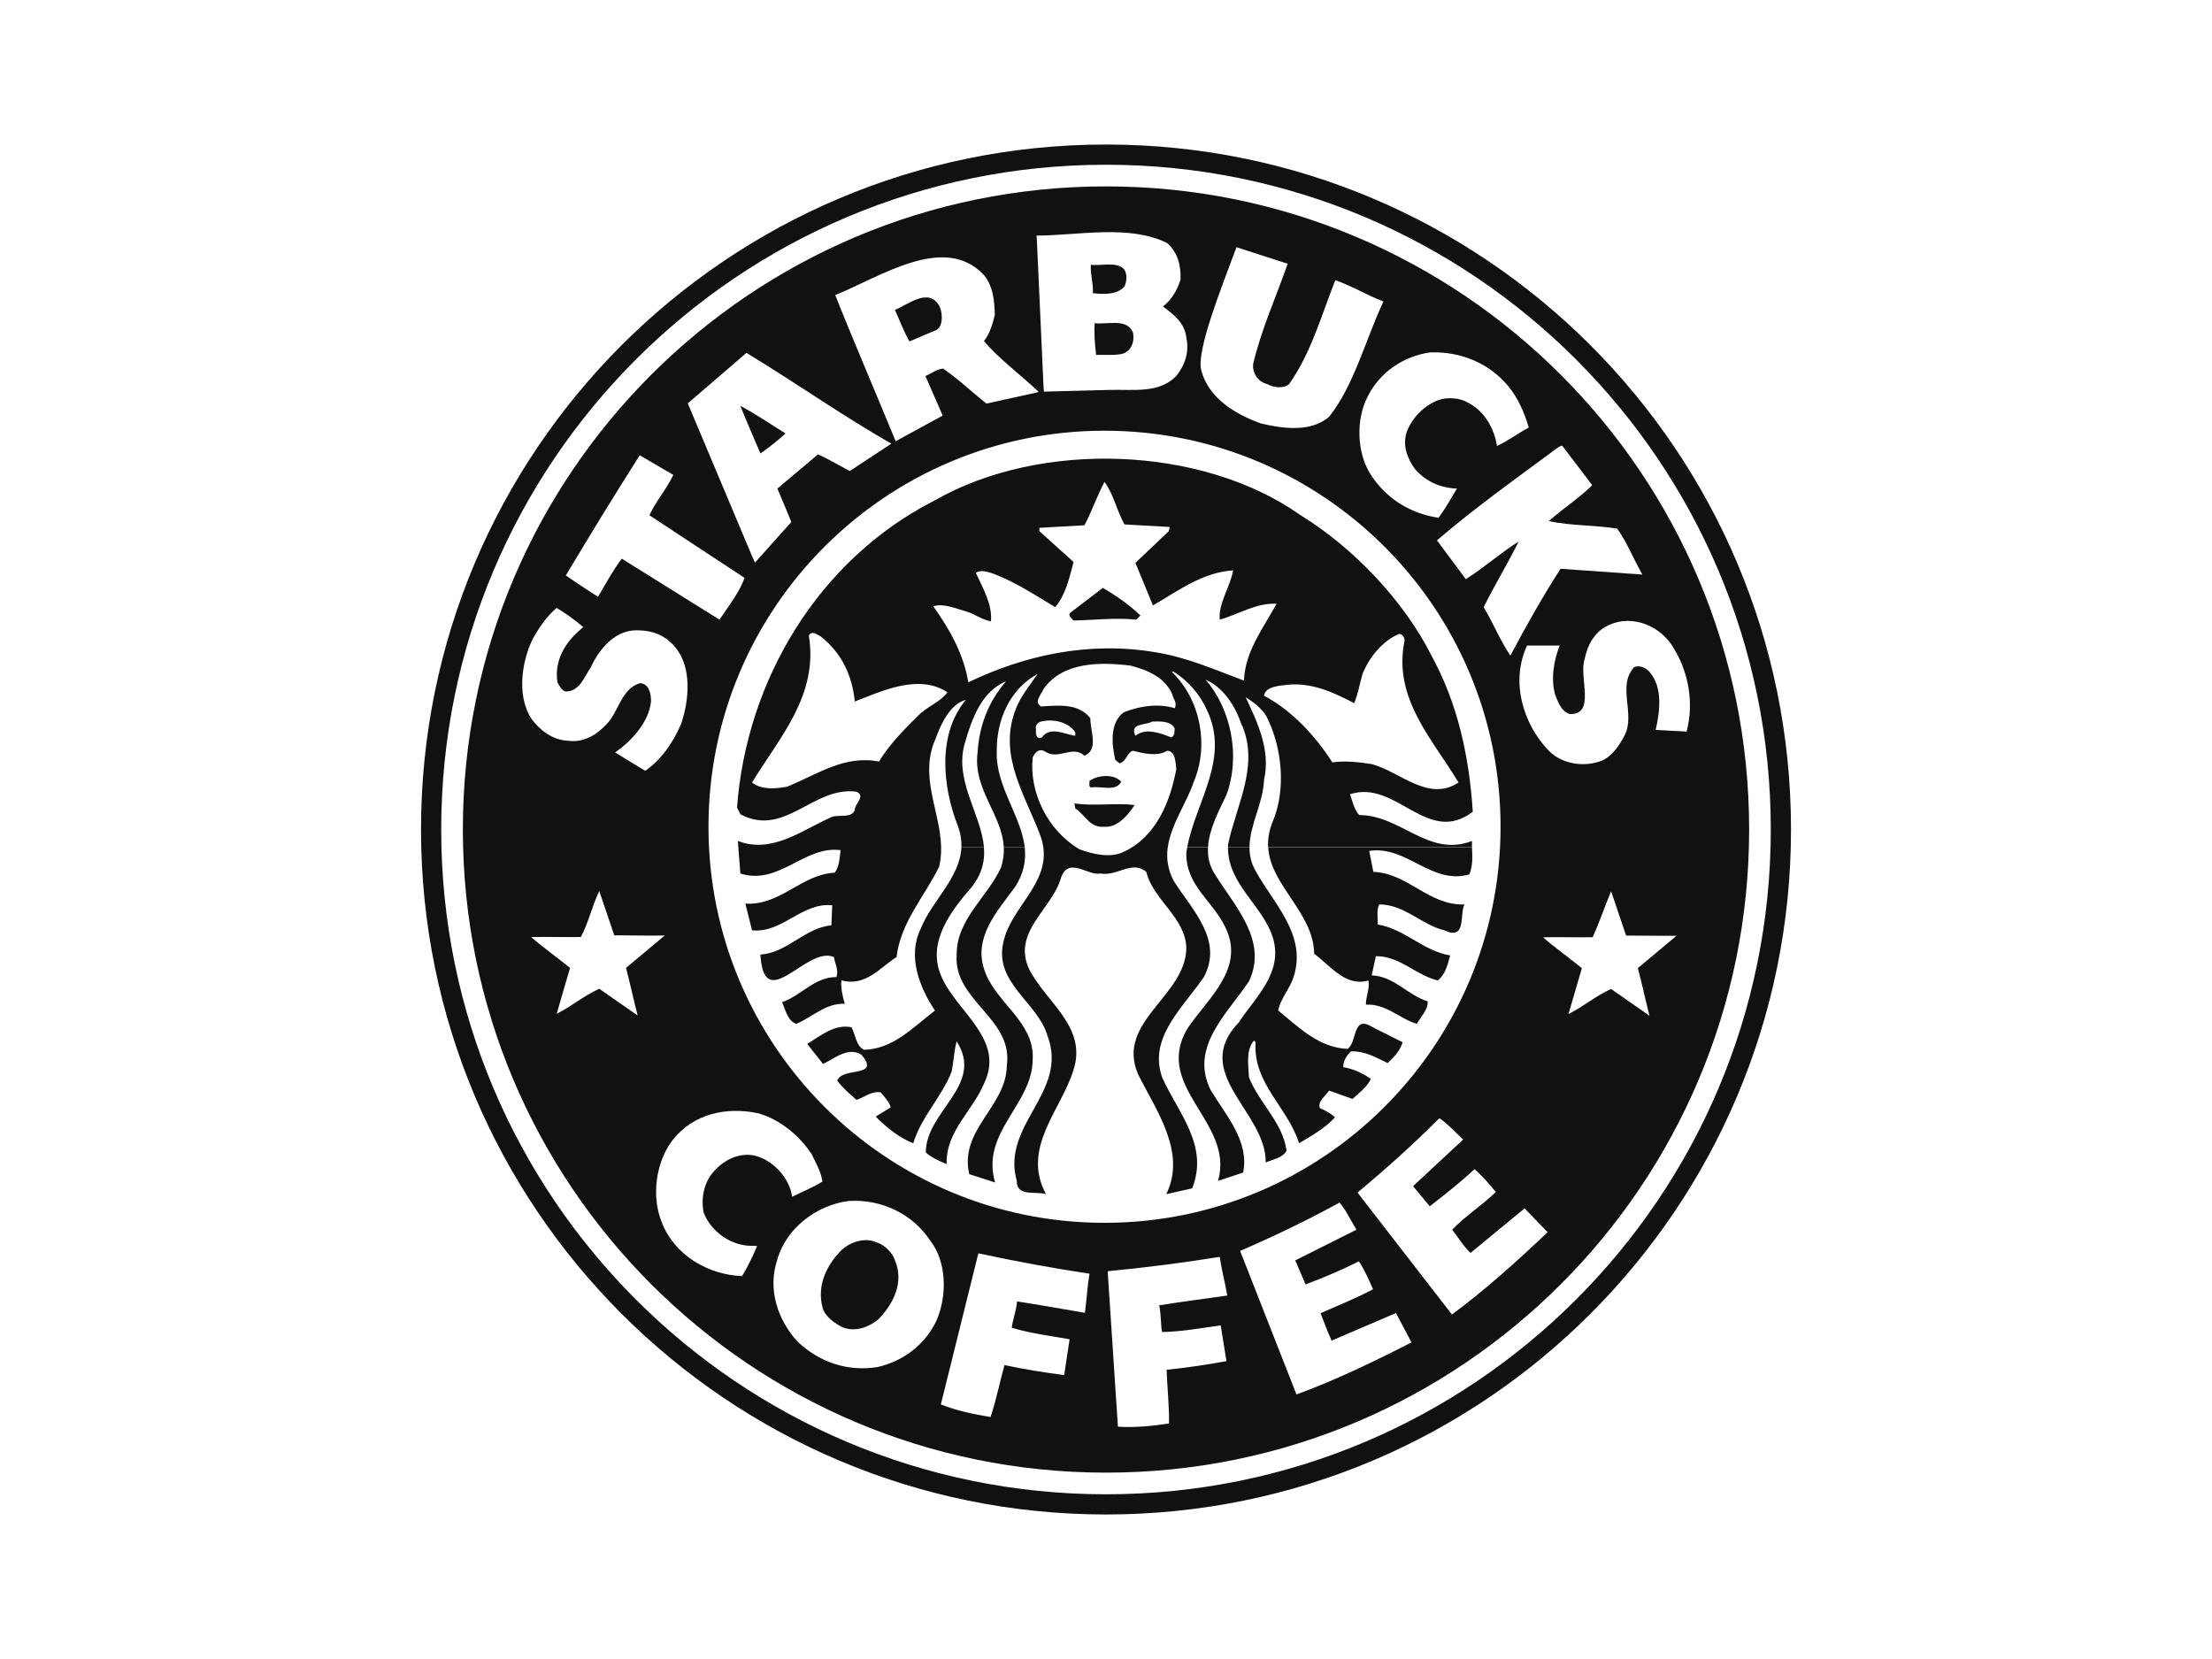
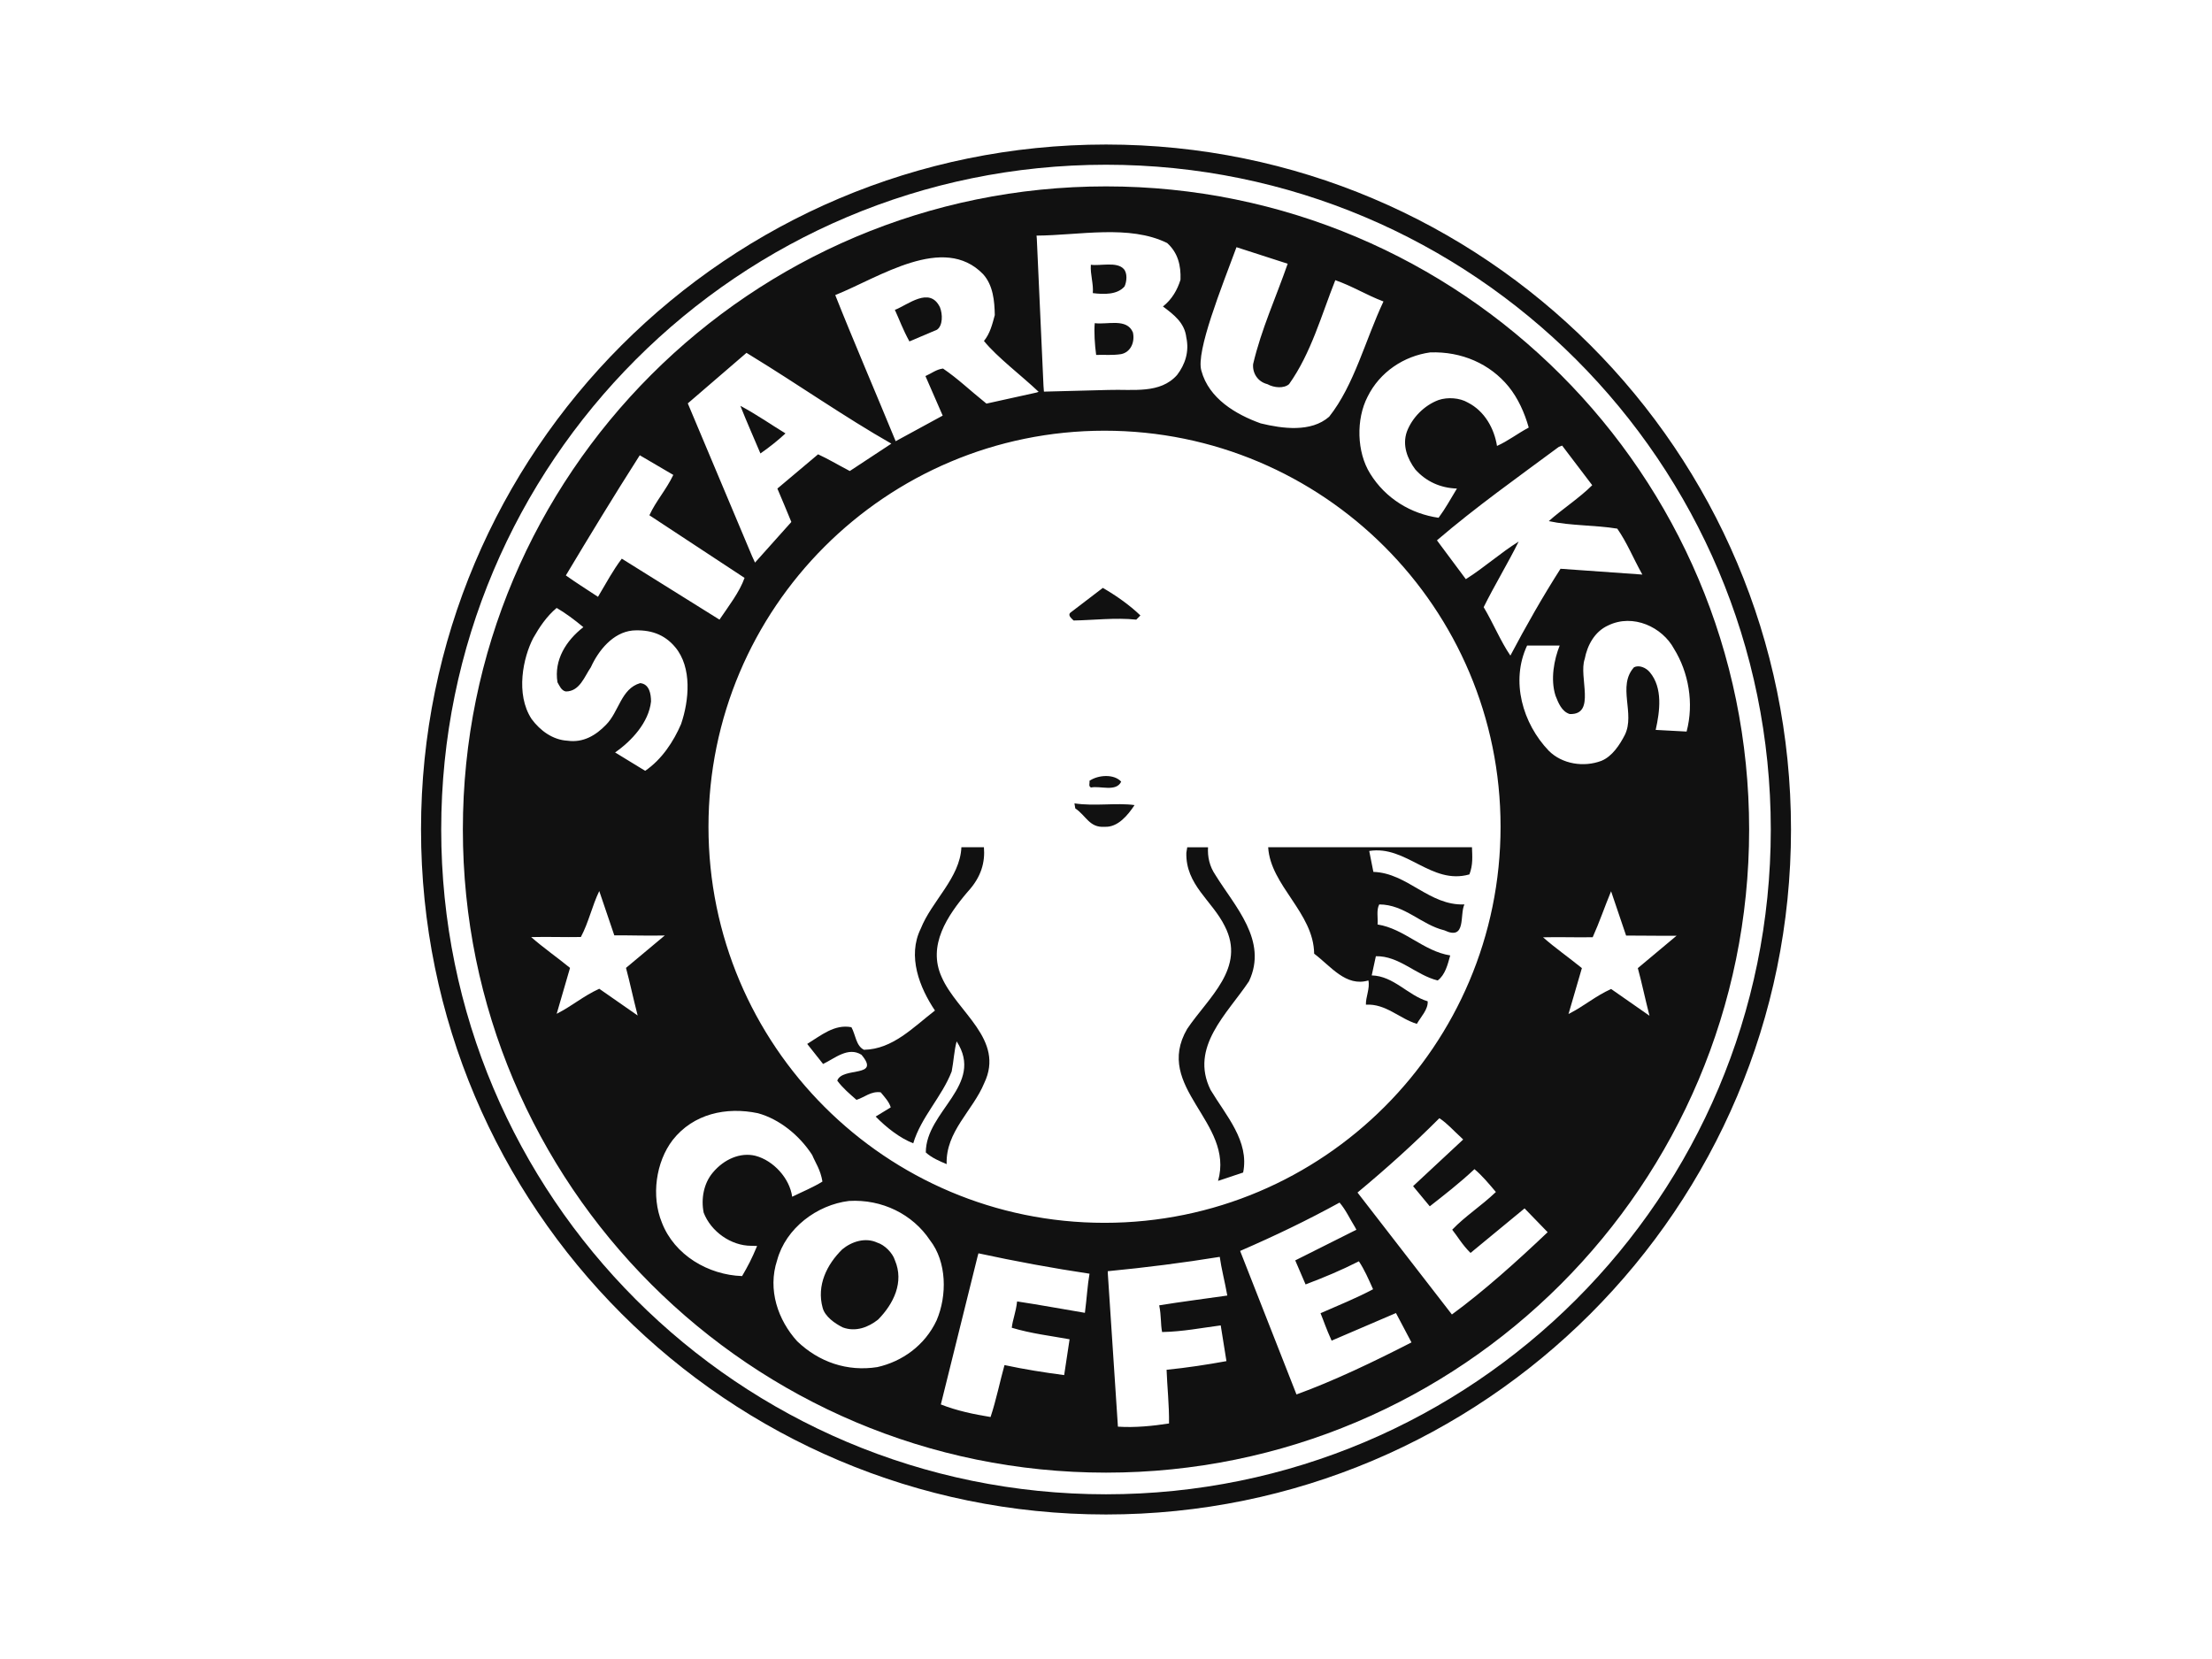
<svg xmlns="http://www.w3.org/2000/svg" version="1.1" id="Layer_1" x="0px" y="0px" viewBox="0 0 800 600" style="enable-background:new 0 0 800 600;" xml:space="preserve">
  <style type="text/css">
	.st0{fill:#111111;}
	.st1{fill-rule:evenodd;clip-rule:evenodd;fill:#111111;}
</style>
  <g>
    <path class="st0" d="M400.01,52.27c-136.83,0-247.74,110.92-247.74,247.73c0,136.82,110.91,247.73,247.74,247.73   c136.81,0,247.73-110.91,247.73-247.73C647.74,163.19,536.82,52.27,400.01,52.27 M400,540.43   c-132.79,0-240.43-107.65-240.43-240.43c0-132.78,107.64-240.42,240.43-240.42c132.78,0,240.43,107.65,240.43,240.42   C640.43,432.78,532.78,540.43,400,540.43" />
    <path class="st0" d="M406.7,103.6c0.82-1.71,1.11-4.84-0.3-6.34c-2.51-2.73-8.46-1.01-11.88-1.51c-0.26,3.52,1.01,6.84,0.71,10.26   C399.26,106.51,404.09,106.62,406.7,103.6" />
-     <path class="st0" d="M338.87,119.25c2.14-1.49,2.08-5.59,1.08-8.11c-3.73-7.74-11.68-0.8-16.31,0.92   c1.71,3.71,2.77,6.85,5.26,11.42L338.87,119.25z" />
+     <path class="st0" d="M338.87,119.25c2.14-1.49,2.08-5.59,1.08-8.11c-3.73-7.74-11.68-0.8-16.31,0.92   c1.71,3.71,2.77,6.85,5.26,11.42z" />
    <path class="st0" d="M395.93,116.88c-0.29,3.02,0,7.85,0.51,11.48c3.42-0.1,5.83,0.2,9.05-0.29c3.43-0.71,5.03-4.33,4.24-7.86   C407.52,114.97,400.56,117.48,395.93,116.88" />
    <path class="st0" d="M284.08,156.75c-5.45-3.33-10.53-6.9-16.31-9.97c2.51,6.34,4.83,11.48,7.25,17.22   C278.34,161.68,281.37,159.27,284.08,156.75" />
    <path class="st0" d="M451.71,354.89c6.95-14.7-5.14-27.09-12.09-38.36c-2.22-3.25-2.92-6.67-2.72-10.11v0.01h-7.52l-0.32,1.95   c-0.3,11.68,9.27,17.23,13.9,26.58c7.74,15.1-5.94,25.77-13.6,37.15c-12.39,21.24,17.21,33.73,11.17,54.97l9.07-3.02   c2.31-11.39-6.25-20.64-11.79-29.9C430.17,378.65,443.86,366.66,451.71,354.89" />
-     <path class="st0" d="M373.48,383.27c0.9-13.7-13.8-20.84-17.52-32.62c-3.92-11.68,4.63-21.03,11.18-29.9   c3.21-5.01,3.97-9.73,3.46-14.34h-7.57c0.11,2.35-0.17,4.8-1.02,7.39c-4.93,10.67-16.1,18.73-16.01,31.42   c-1.31,16.7,20.55,23.05,18.13,40.17c-0.2,14.9-17.31,23.15-13.59,39.26l9.36,3.02C354.55,409.55,373.38,399.48,373.48,383.27" />
    <path class="st0" d="M340.57,353.38c-5.24-11.49,2.11-22.26,9.36-30.81c5.05-5.46,6.36-10.8,5.92-16.16v0.01h-8.15   c-0.47,11.05-10.75,19.45-14.7,29.45c-4.93,9.97-0.41,21.35,5.14,29.6c-7.95,6.14-15.3,14-25.67,14.2   c-2.91-1.42-3.02-5.44-4.54-8.16c-6.13-1.21-11.06,3.02-15.99,6.04l5.74,7.25c4.23-2.02,9.06-6.35,13.88-3.33   c7.15,8.46-6.94,4.22-8.75,9.36c2.01,2.72,4.43,4.73,6.95,6.95c2.92-0.91,5.22-3.22,8.76-2.73c1.41,1.71,3.03,3.42,3.63,5.44   l-5.45,3.33c3.93,4.03,8.87,7.85,13.59,9.67c2.82-9.48,10.37-16.82,13.9-25.99c0.7-3.52,0.91-7.75,1.8-10.87   c10.17,15.81-11.16,25.17-11.16,40.17c2.22,2,4.93,3.12,7.54,4.22c-0.41-11.78,9.47-19.32,13.59-29.3   C363.52,375.93,346.1,366.06,340.57,353.38" />
    <path class="st0" d="M394.01,282.4c0.2,0.81-0.49,2.01,0.6,2.41c3.22-0.7,9.07,1.71,10.88-2.11   C402.98,279.88,397.24,280.18,394.01,282.4" />
    <path class="st0" d="M532.36,306.4L532.36,306.4L532.36,306.4l-73.71,0.01c0.83,13.91,16.45,23.66,16.63,38.5   c6.03,4.54,11.48,12.1,19.62,9.68c0.61,2.91-1,6.02-0.9,8.76c7.25-0.41,12.08,5.03,18.42,6.94c1.51-2.62,4.12-5.23,3.92-8.16   c-7.14-2.11-12.28-9.16-20.24-9.36l1.5-6.94c8.37-0.2,14.51,6.85,22.36,8.77c2.71-2.03,3.62-5.74,4.53-9.06   c-9.66-1.51-16.6-9.67-26.27-11.19c0.2-2.4-0.5-5.22,0.6-7.25c9.16,0,15.21,7.36,23.57,9.37c8.05,3.83,5.43-5.74,7.24-9.37   c-12.79,0.51-20.54-11.37-32.93-11.77l-1.5-7.56c13.39-2.2,22.45,12.4,36.23,8.47C532.77,312.74,532.47,309.81,532.36,306.4   L532.36,306.4z" />
-     <path class="st0" d="M532.36,306.41l-0.01-2.27c-15.61,6.15-25.87-9.46-40.77-9.35c-1.92-2.21-2.42-4.93-3.33-7.55   c16.82-5.43,27.89,18.83,44.4,6.35c-1.3-20.44-5.64-39.66-15.09-56.77c-9.88-19.54-28.1-38.77-47.13-50.45   c-35.84-25.37-94.23-27.19-132.29-5.44c-42.58,21.64-68.25,65.64-71.58,111.14l1.22,2.42c16,8.56,26.37-10.27,41.98-8.16   c3.51,1.61-0.71,4.33-0.61,6.64c-1.22,3.02-5.45,1.6-8.16,2.42c-10.67,4.63-21.64,13.59-34.13,8.75c0,0,0.08,0.93,0.17,2.27v0.01   v-0.01h-0.01c0.26,3.43,0.74,9.51,0.74,9.51c14,4.43,23.05-10.17,36.24-8.45c-0.31,2.92-0.51,6.04-2.11,8.15   c-12.08,0.61-19.64,11.98-32.33,11.18l2.43,9.66c10.97,1.11,18.01-10.17,28.99-9.06l-0.29,7.25c-9.67,0.91-15.92,9.97-25.68,10.57   c1.31,22.35,16.81-3.42,26.58,0.91c0.4,2.41,1.81,4.72,0.91,7.25c-7.86-0.11-12.79,6.74-19.63,9.05c1.2,2.82,2.01,6.85,5.12,7.85   c5.85-2.42,10.58-7.54,17.53-7.25c-0.81-2.62-1.51-6.13-1.21-8.45c8.75,2.31,13.8-4.54,19.94-8.45   c1.41-12.39,10.06-21.85,15.39-32.62c0.58-2.38,0.77-4.75,0.73-7.1v-0.01c-0.27-13.1-8.16-25.76-1.92-39.42   c1.91-5.33,5.23-12.37,10.87-13.88c-10.36,12.38-8.44,31.31-3.02,45.29c1.1,2.85,1.5,5.5,1.4,8.01h8.15   c-1.01-12.15-11.02-24.34-6.82-37.9c2.41-8.45,6.03-18.53,14.79-22.05c-6.35,7.34-9.66,15.91-10.26,25.67   c-1.76,13.27,8.87,22.48,9.47,34.28h7.57c-1.31-11.42-10.54-22.11-10.1-34.58c-0.2-11.48,4.83-22.76,14.8-28.09   c-3.01,4.32-6.44,8.45-8.16,13.28c-6.24,16.92,4.23,31.42,9.37,45.91c0.4,1.2,0.66,2.35,0.82,3.48h-0.01   c1.93,13.44-11.81,22.01-14.42,34.27c-3.53,14.9,12.49,21.75,16,34.14c7.56,20.23-16.91,32.01-11.17,52.25   c-0.1,5.94,6.85,3.63,10.57,4.83c-9.06-16.71,5.54-30.51,9.97-45c4.94-15.52-9.85-24.27-16-36.25   c-6.45-13.49,8.26-21.85,11.48-33.22c2.71-7.76,9.65-0.6,14.18-1.51c6.15,1.12,11.48-4.93,16.63-0.6   c2.51,10.27,14.39,16.61,14.49,27.78c-0.4,17.3-25.47,26.38-17.51,45.31c6.54,13.19,17.71,28.28,10.26,43.49l9.36-2.11   c6.24-15.61-5.33-27.59-10.87-40.18c-5.03-14.39,7.56-25.17,15.1-36.23c7.16-13.4-4.32-24.38-10.87-34.74   c-2.26-4.26-2.73-8.32-2.18-12.23v-0.01h0.01c1.15-8.29,6.83-15.98,9.42-23.71c5.54-13.19,2.42-29.6-7.85-39.57l0.31-0.31   c5.13,3.03,9.76,8.36,12.07,13.59c8.81,17.72-3.8,33.41-6.92,49.99h7.52c0.37-6.59,4.01-13.26,6.64-18.87   c5.25-14.1,1.62-31.21-7.53-41.68c6.14,2.51,10.66,9.36,12.68,15.4c7.26,15-1.62,30.01-4.53,44.1l-0.04,1.05h7.77v0.01h0.01   c0.06-8.02,4.95-16,5.25-24.32c2.51-10.77-2.51-21.14-6.65-29.9c2.82,1.71,5.84,4.03,7.55,6.94c5.63,11.07,7.25,26.49,2.11,38.36   c-1.26,3.18-1.68,6.14-1.52,8.91h0.01v-0.01H532.36z M333,257.93c-5.13,5.03-11.37,11.16-15.09,17.51   c-12.58-2.52-22.66,4.84-33.23,9.07c-4.03,0.8-9.36,1.2-12.69-1.51c9.97-16.41,24.06-31.51,20.54-53.16   c1.11-1.92,3.02-0.3,4.23,0.3c7.76,6.04,11.48,14.4,12.39,23.56c9.76-3.73,23.05-10.17,33.52-3.32   C340.45,253.5,336.14,255.22,333,257.93 M376.51,260.96c4.73-1.11,10.06,0.3,12.38,3.92v1.22c-3.42-0.31-8.96-3.73-12.08,0.6   c-2.01,0.9-2.31-1.42-2.11-2.72C374.29,262.47,375.19,261.25,376.51,260.96 M424.82,256.13c-5.94-1.82-12.68-0.81-18.42,1.5   c-5.14,3.83-4.34,11.69-3.02,17.22l1.51,1.21c2.51-0.61,2.62-3.83,4.83-4.54c3.73,0.91,8.86,2.23,12.39,0   c3.11,0.1,3.02,4.43,3.32,6.65c-2.22,11.68-7.15,24.37-19.02,29.9c-4.94,2.42-11.29,0.8-16.01-0.91   c-11.68-6.95-18.22-20.74-16.91-33.22c0.91-1.91,2.32-3.42,4.54-2.11c4.72,3.21,9.85-2.51,14.19,1.5   c5.23-2.32,2.11-8.75,2.11-13.59c-4.22-5.44-11.47-4.64-17.81-4.23c-2.82-1.72,0.2-4.43,0.89-6.34c6.85-9.66,19.95-9.86,31.42-8.45   c5.84,1.51,12.29,4.03,15.1,10.27C424.23,252.7,425.93,254.21,424.82,256.13 M424.82,263.37c-0.1,1.21,0.21,2.62-1.21,3.33   c-3.83-1.51-9.16-3.63-12.99-0.6c-2.22-4.74,3.93-3.73,6.04-5.14C419.79,260.85,423.41,260.76,424.82,263.37 M449.89,246.16   c-10.17-3.82-20.64-8.46-32.01-10.26c-24.27-4.13-47.62,1.2-67.67,10.87c-1.71-10.17-6.63-19.03-12.68-27.49   c3.62-1.21,8.05,0.8,11.79,1.82c3.12,0.89,5.73,3.01,9.06,3.62c0.6-6.04-2.92-11.98-5.44-17.52c1.71-1.31,4.43-0.31,6.35,0.3   c7.95,3.01,15.1,7.74,22.35,12.08c3.72-4.34,5.12-10.58,6.63-16.32l-12.37-11.17v-1.2l16.31-0.92c2.71-5.13,4.53-10.57,7.25-15.7   c3.32,4.53,4.43,10.47,7.24,15.4l16.32,0.91l-0.3,1.51l-12.08,11.48c2.11,5.14,4.22,10.27,6.34,15.4   c9.16-5.33,17.93-11.98,29-12.69c-1.01,5.85-5.43,11.99-4.84,17.82c6.85-1.91,13.1-6.13,20.55-5.74   C457.04,226.93,450.29,235.49,449.89,246.16 M457.14,251.59c0.6-3.32,5.23-3.53,8.46-3.93c8.96-0.9,16.81,2.82,24.16,6.65   c1.4-3.32,2.01-7.05,3.01-10.57c2.42-5.94,7.16-11.99,13.3-14.5c1.3,0.2,2.21,1.61,1.8,3.01c-3.92,20.53,10.17,35.04,19.63,50.74   c-10.87,7.25-21.15-3.93-31.42-6.65c-4.53-0.7-9.86-1.31-14.2-0.6C475.68,266.09,467.32,257.03,457.14,251.59" />
    <path class="st0" d="M387.37,221.39c-1.5,1.01,0.11,2.22,0.91,3.02c7.15-0.11,15.11-1.11,22.66-0.31l1.5-1.51   c-3.83-3.72-8.86-7.24-13.59-9.97L387.37,221.39z" />
    <path class="st0" d="M388.59,290.55l0.3,1.82c3.92,2.62,5.13,7.05,10.57,6.65c4.83,0.29,8.46-4.23,10.87-7.85   C403.79,290.26,395.84,291.66,388.59,290.55" />
    <path class="st0" d="M400.01,67.41C271.54,67.41,167.4,171.54,167.4,300c0,128.46,104.13,232.6,232.61,232.6   c128.45,0,232.59-104.13,232.59-232.6C632.6,171.54,528.46,67.41,400.01,67.41 M564.97,161.16l10.88,14.32   c-4.62,4.63-10.77,8.56-15.71,12.99c7.86,1.71,16.71,1.4,24.77,2.72c3.63,5.24,5.54,10.27,9.07,16.61l-29.6-2.1   c-6.55,10.26-12.49,20.73-18.13,31.4c-3.52-5.13-6.23-11.77-9.66-17.51c3.83-7.76,8.81-15.96,12.65-23.72   c-6.59,4.08-12.38,9.36-19.1,13.59l-10.45-14.04c14.1-12.08,29.3-22.85,44.1-33.82L564.97,161.16z M517.24,127.45   c11.38-0.4,21.65,4.13,28.39,12.39c3.42,4.23,5.75,9.46,7.26,14.79c-4.23,2.27-7.45,4.84-11.48,6.65   c-0.99-6.24-4.42-12.59-10.56-15.7c-2.92-1.71-7.26-2.02-10.57-0.91c-5.14,1.91-9.56,6.35-11.48,11.48   c-1.71,4.93,0.2,9.76,3.03,13.59c3.92,4.43,9.16,6.76,15.09,6.95c-2.66,4.38-4.11,7.14-6.64,10.57   c-9.87-1.41-19.13-6.85-24.77-16.01c-4.83-7.74-5.13-19.62-0.9-27.78C499.03,134.5,507.79,128.76,517.24,127.45 M447.19,89.4   l18.52,5.98c-4.13,11.93-9.56,23.71-12.5,36.3c-0.29,3.13,1.56,6.35,5.14,7.25c2.48,1.36,6,1.62,7.86,0   c7.96-11.17,11.73-25.06,16.72-37.6c6.34,2.22,11.28,5.39,17.42,7.7c-6.55,13.89-10.58,30.26-19.64,41.68   c-6.54,5.74-16.91,4.32-24.76,2.41c-8.96-3.22-18.73-8.95-21.45-19.03C432.39,127.21,441.96,103.55,447.19,89.4 M422.11,87.89   c3.92,3.52,5.03,8.15,4.83,13.28c-1.11,3.63-3.12,7.15-6.35,9.67c3.93,2.92,7.86,5.94,8.45,11.17c1.12,5.14-0.4,9.76-3.32,13.59   c-6.14,6.94-15.91,5.13-24.77,5.43l-23.4,0.61l-0.16-2.13l-2.41-53.14l-0.1-1.16C390.3,85.12,408.42,81.14,422.11,87.89    M355.56,99.16c3.62,4.03,4.12,9.67,4.22,14.8c-0.9,3.32-1.71,6.65-3.92,9.36c4.77,5.88,13.65,12.56,19.78,18.39l-0.76,0.26   l-18.12,4c-6.44-5.18-10.09-8.84-15.7-12.68c-2.42,0.29-4.08,1.71-6.36,2.72l6.24,14.3l-17.01,9.26   c-6.98-17.02-15.53-36.89-21.85-52.85C318.11,100.27,341.27,84.42,355.56,99.16 M269.98,127.61l1.71,1.06   c16.67,10.18,33.8,22.17,50.68,31.78l-1.74,1.15l-13.29,8.75c-4.96-2.61-7.85-4.38-11.47-6.04l-14.72,12.39   c1.51,3.63,3.44,8.05,5.05,12.08l-13.14,14.69l-1.06-2.31l-23.25-55.27L269.98,127.61z M231.38,164.65l12.13,7.11   c-2.67,5.54-6.2,9.31-8.65,14.59L269.28,209c-1.82,5.13-5.73,10.17-9.07,15.1l-35.33-22.05c-3.17,4.18-5.44,8.46-8.61,13.8   c-4.63-3.06-7.9-5.09-11.62-7.74C213.41,193.49,221.71,179.81,231.38,164.65 M192.86,230.75c2.22-3.93,4.84-7.85,8.46-10.88   c3.01,1.72,6.54,4.34,9.66,6.95c-6.25,4.84-10.68,11.89-9.36,19.94c0.7,1.21,1.4,3.02,3.02,3.32c5.03,0,6.74-5.43,9.05-8.76   c2.73-6.04,7.97-12.59,15.11-13.29c6.14-0.4,11.39,1.21,15.41,6.04c6.13,7.35,5.03,19.23,2.11,27.8   c-2.73,6.34-6.95,12.77-12.98,16.91l-10.88-6.65c5.94-4.11,12.19-10.87,12.99-18.42c0-2.71-0.59-6.34-3.93-6.65   c-6.94,2.02-7.64,10.37-12.37,15.1c-3.62,3.73-8.16,6.54-13.9,5.73c-5.33-0.3-9.87-3.62-12.99-7.85   C186.32,250.99,189.23,237.69,192.86,230.75 M230.62,367.27l-13.89-9.67c-5.84,2.67-9.36,5.94-15.4,9.06l4.83-16.61   c-4.59-3.75-9.71-7.32-14.05-11.14c6.33-0.16,11.86,0.09,17.97-0.03c2.82-5.28,4.08-11.33,6.65-16.62l5.44,16.02   c6.09-0.04,11.95,0.2,18.25,0.05l-14.02,11.72C227.74,354.99,228.91,360.65,230.62,367.27 M268.39,461.51   c-12.19-0.41-24.47-7.56-29.01-19.34c-3.92-9.56-2.2-21.94,3.93-29.9c7.45-9.46,19.34-12.07,30.81-9.66   c7.74,2.12,14.99,7.96,19.62,15.11c1.21,2.91,2.97,5.22,3.71,9.6c-3.21,2.03-7.28,3.69-10.95,5.5c-0.9-6.65-6.75-13.1-13.28-14.81   c-5.44-1.35-11.37,1.22-15.4,6.05c-3.33,3.91-4.33,9.56-3.33,14.5c2.62,6.83,9.87,12,17.22,12l2.11,0.06   C271.81,455.45,270.49,457.88,268.39,461.51 M317.3,494.43c-10.87,1.71-21.14-1.81-28.99-9.35c-6.94-7.66-10.77-18.63-7.25-29.3   c3.12-11.58,14.4-20.04,25.98-21.44c11.97-0.71,23.05,4.82,29.29,14.19c6.13,7.85,6.24,20.03,2.41,28.99   C334.48,486.62,326.26,492.42,317.3,494.43 M392.37,474.8c-8.42-1.41-16.46-2.91-24.52-4.12c-0.45,4.04-1.59,6.47-1.93,9.52   c7.24,2.16,13.93,2.89,20.91,4.17l-1.96,12.95c-6.95-0.9-14.46-2.09-21.58-3.62c-1.58,5.61-3,12.67-5.04,18.78   c-5.94-0.95-12.25-2.28-17.98-4.54l13.29-53.55l0.31-1.11c13.4,2.9,27.11,5.42,40.17,7.37C393.3,464.76,393.04,469.7,392.37,474.8    M399.46,442.25c-79.1,0-143.23-64.13-143.23-143.23c0-79.12,64.13-143.25,143.23-143.25c79.11,0,143.24,64.13,143.24,143.25   C542.69,378.12,478.56,442.25,399.46,442.25 M420.29,481.75c7.55-0.15,14.15-1.49,21.2-2.4l2.07,12.92   c-6.9,1.26-14.41,2.41-21.65,3.13c0.2,5.83,0.98,12.97,0.88,19.42c-5.93,0.91-12.34,1.56-18.48,1.15l-3.63-55.06l-0.05-1.16   c13.63-1.31,27.48-3.07,40.51-5.19c0.56,4.13,1.82,8.9,2.73,13.99c-8.47,1.22-16.56,2.23-24.63,3.54   C420.05,476.06,419.69,478.72,420.29,481.75 M468.89,504.32l-20.38-51.9c12.98-5.65,24.1-11,35.96-17.49   c2.27,2.65,3.59,5.66,5.58,8.87l0.51,0.95l-22.12,11.09l3.74,8.69c6.75-2.57,12.57-4.97,19.28-8.36c2.04,3.07,3.45,6.36,5.13,10.1   c-6.08,3.24-12.37,5.75-19,8.67c1.23,2.98,1.85,5.15,4.01,9.92l23.27-9.98l5.61,10.62C496.9,492.47,482.27,499.47,468.89,504.32    M525.1,475.4l-34.14-44.1c10.88-9.07,20.04-17.32,29.61-26.89c2.92,1.92,5.04,4.43,7.84,6.96l0.77,0.75l-18.12,16.87l6.04,7.29   c5.13-4.03,10.68-8.31,16.16-13.44c2.82,2.37,5.09,5.13,7.75,8.26c-5.43,5.17-11.08,8.7-15.8,13.64c2.02,2.52,3.57,5.38,6.63,8.4   l19.54-16.11l8.35,8.61C548.65,456.16,536.58,467,525.1,475.4 M596.56,367.36l-13.88-9.68c-5.85,2.66-9.36,5.94-15.41,9.06   l4.84-16.61c-4.59-3.74-9.72-7.32-14.04-11.14c6.31-0.16,11.85,0.09,17.95-0.03c2.47-5.5,4.23-10.78,6.65-16.62l5.43,16.02   c6.09-0.03,11.53,0.14,18.25,0.06l-14.01,11.72C593.71,355.07,594.86,360.74,596.56,367.36 M598.8,263.98   c1.52-6.75,2.62-15.2-2.11-20.84c-1.4-1.71-3.92-2.73-5.73-1.81c-6.15,6.85,0.51,16.72-3.32,24.47c-1.82,3.53-4.54,7.76-8.46,9.36   c-6.35,2.42-14.2,1.21-19.04-3.63c-9.45-9.87-13.9-25.17-7.84-38.06h11.78c-2.02,5.05-3.41,12.19-1.51,18.13   c1,2.52,2.21,5.74,5.14,6.64c9.66,0.35,3.12-13.49,5.43-19.94c0.91-4.83,3.52-9.86,8.45-12.09c9.06-4.43,19.64,0.61,23.86,8.47   c5.23,8.45,7.26,19.62,4.53,29.9L598.8,263.98z" />
-     <path class="st0" d="M488.55,380.25c5.14-0.2,9.17,2.23,13.3,4.23c2.21-2.01,4.63-4.63,5.43-7.54l-10.87-5.45   c-7.45-4.73-5.44,5.54-9.06,7.85c-10.17-0.41-17.41-7.54-25.07-13.89c0.91-4.62,4.52-8.15,5.74-12.69   c4.43-14.79-7.36-25.96-13.9-37.75c-1.65-2.89-2.24-5.74-2.22-8.6h-7.78v-0.01c-0.11,13.52,12.72,21.01,16.34,33.07   c3.53,12.49-6.43,21.13-12.37,30.21c-17.82,18.53,9.96,32.42,9.66,50.74c2.62-1.11,6.05-1.61,7.55-4.23   c-1.31-10.16-9.97-17.32-13.59-26.58c-0.2-4.42-1.21-9.87,1.81-13.28l0.6,0.6c-1.11,14.79,11.79,23.76,15.7,36.55   c4.54-2.74,9.27-5.34,12.99-9.37c-1.41-1.41-3.53-2.51-5.43-3.33c-1.03-2.22,1.9-4.33,3.31-6.35l8.45,3.02   c2.51-2.32,5.25-4.23,6.65-7.25c-3.03-2.12-6.34-3.63-9.96-4.23C485.72,383.68,487.03,381.86,488.55,380.25" />
    <path class="st0" d="M317.29,449.42c-4.32-2.01-9.26-0.41-12.68,2.42c-5.63,5.54-9.31,13.09-7.09,21.14   c0.81,3.13,4.41,5.7,7.32,7.11c4.63,1.71,9.24-0.06,12.76-2.87c5.54-5.64,9.46-13.49,6.05-21.44   C322.84,453.15,319.92,450.22,317.29,449.42" />
  </g>
</svg>